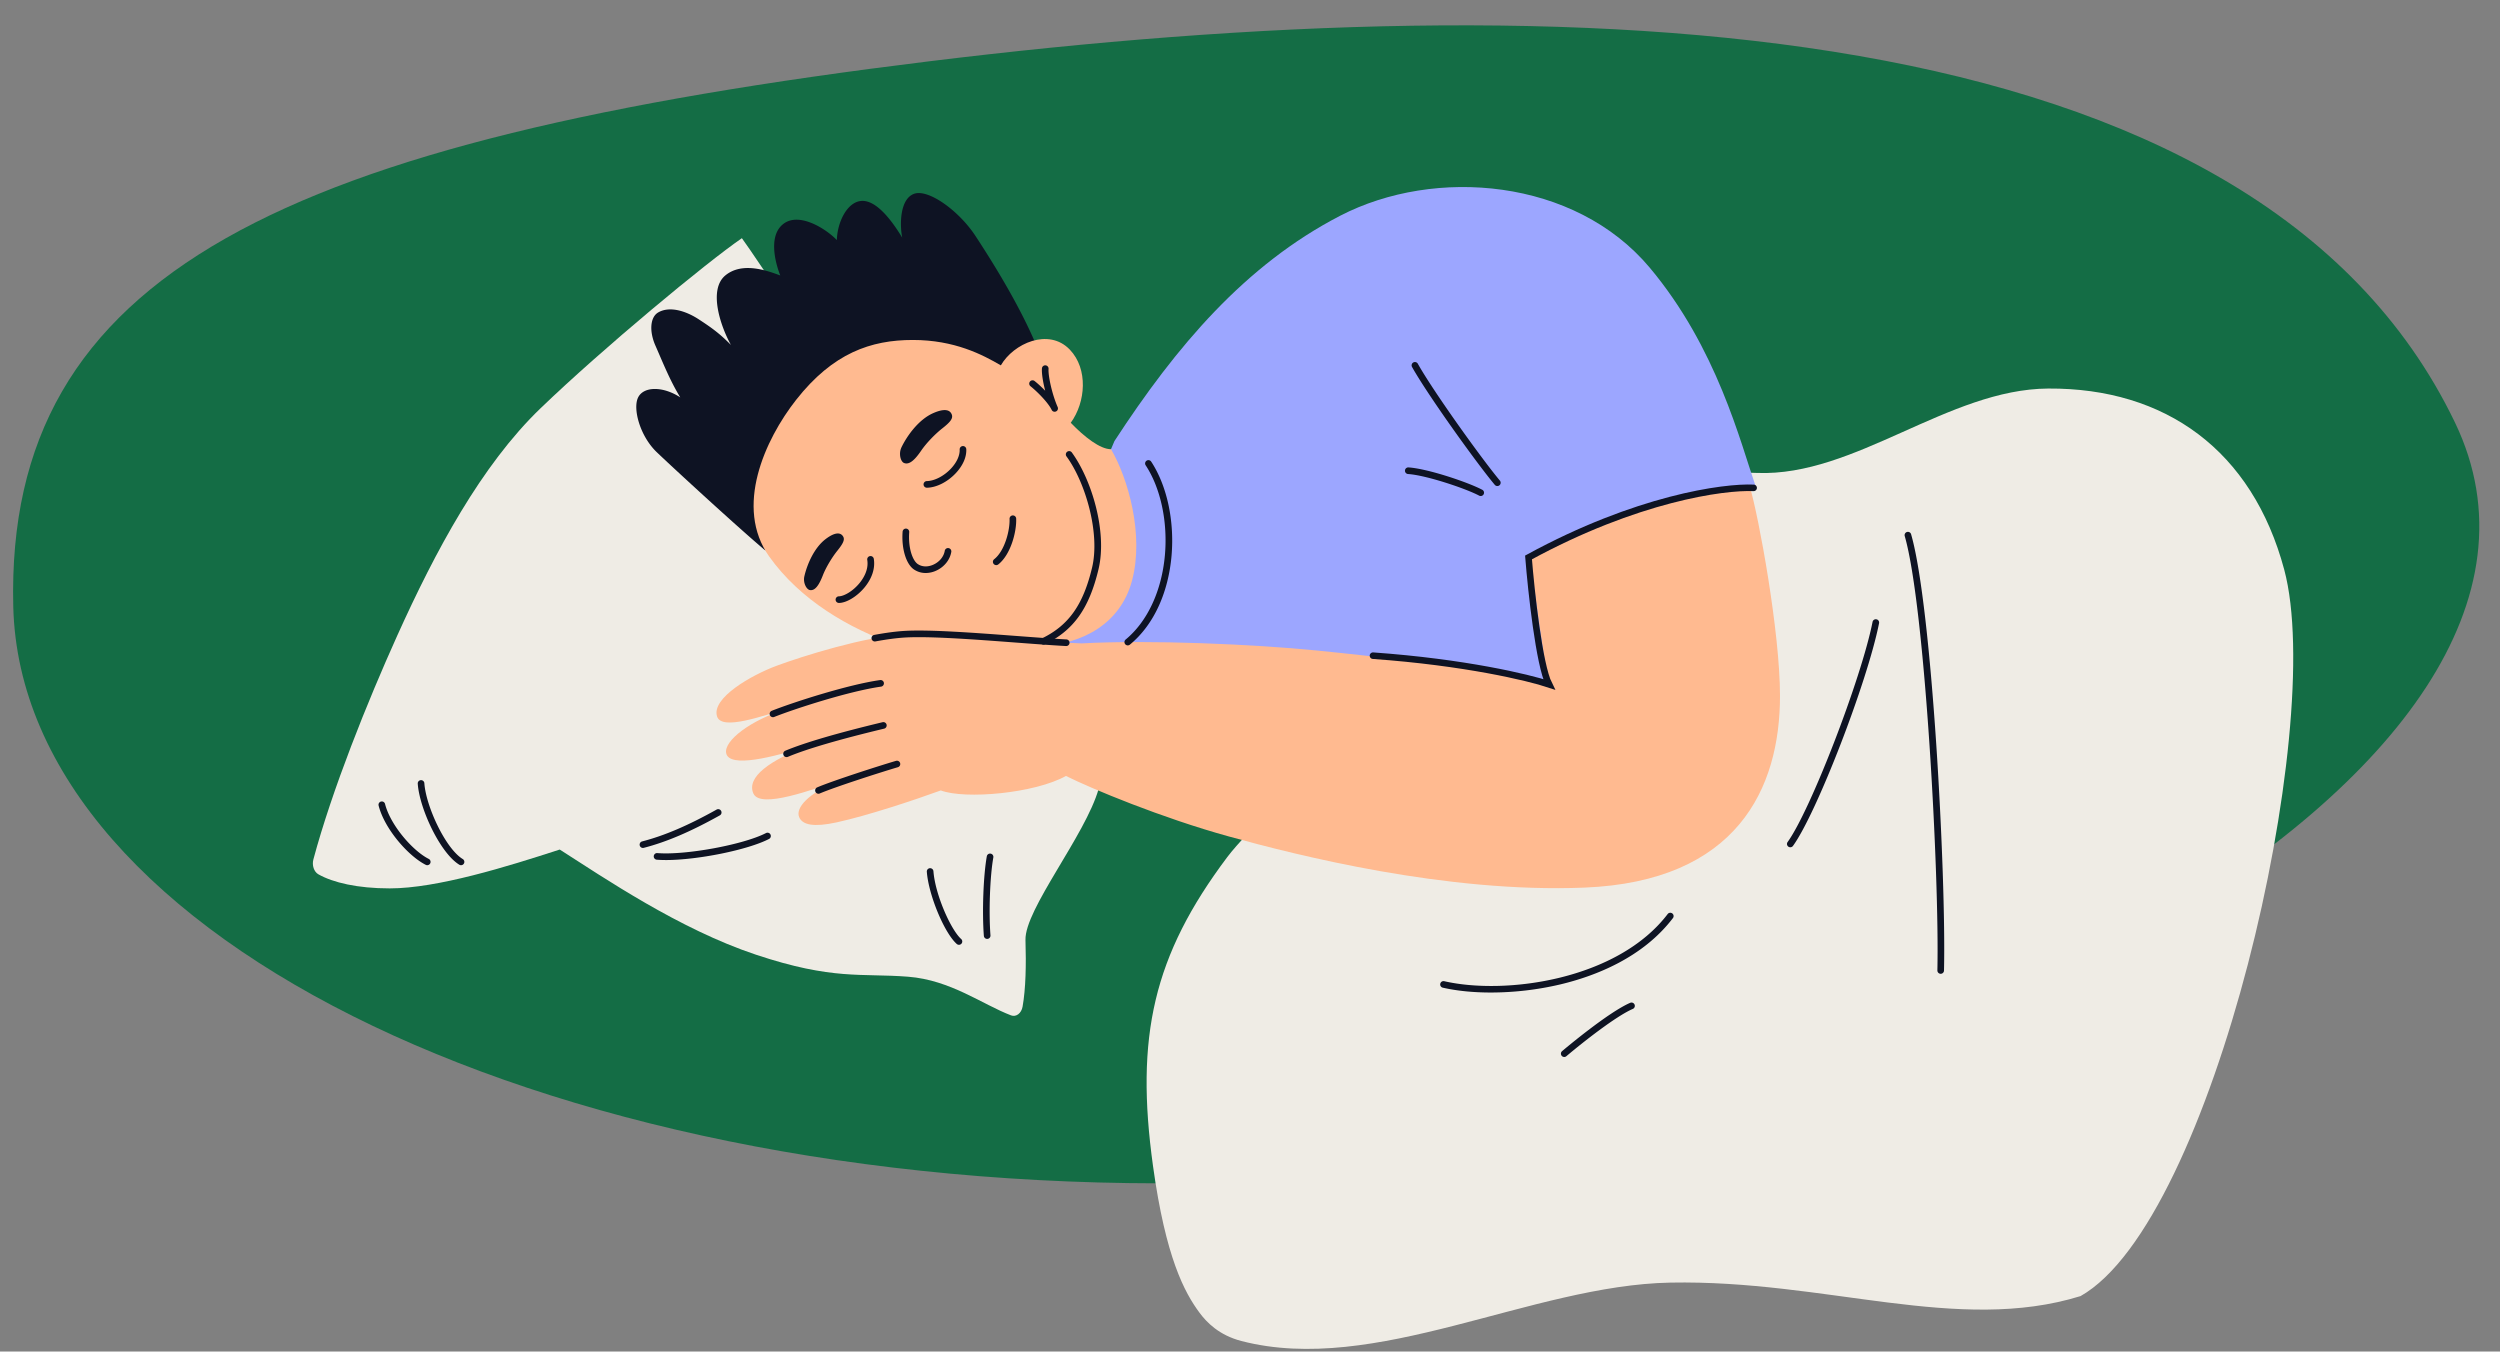
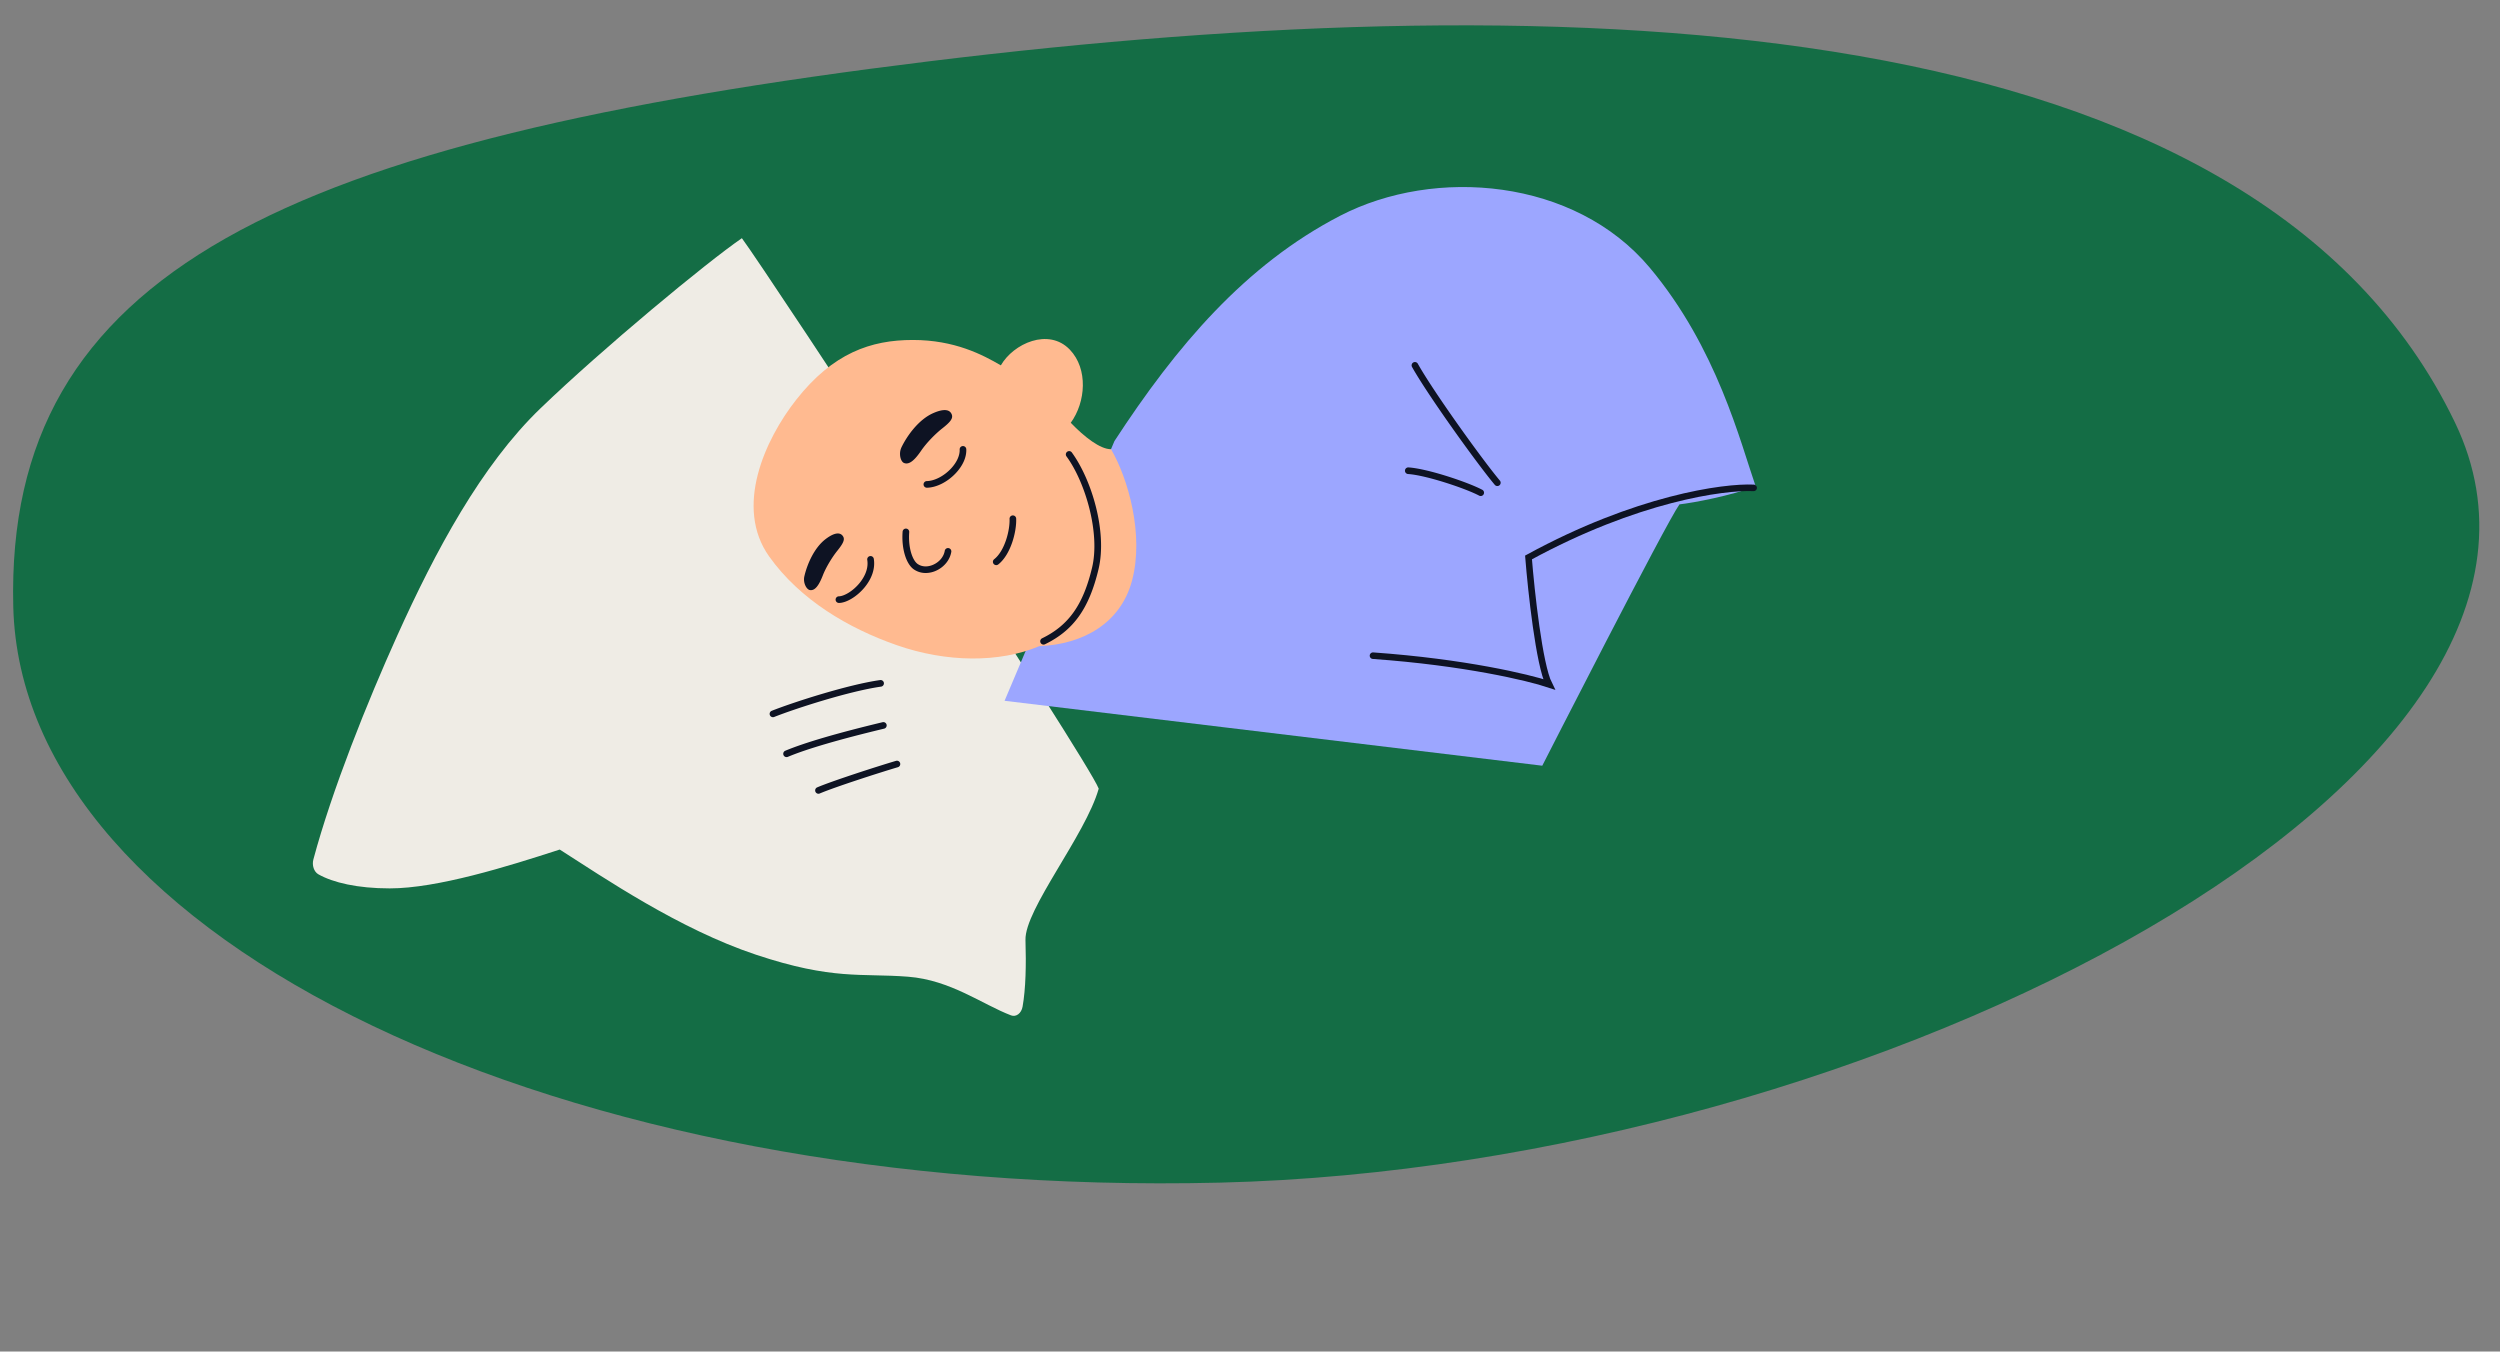
<svg xmlns="http://www.w3.org/2000/svg" width="320" height="173" fill="none">
  <rect width="100%" height="100%" fill="#808080" stroke="none" />
  <path d="M156.151 151.378c84.264-2.044 179.755-52.27 158.083-97.303C288.586.776 201.659-2.306 118.908 7.85 36.157 18.007.66 34.858 1.698 77.631c1.038 42.775 70.189 75.792 154.453 73.747Z" fill="#146D45" />
  <path d="M40.751 111.91c-.563-.319-.84-1.15-.638-1.905 2.387-8.901 6.896-20.14 10.735-28.65 4.848-10.747 10.748-21.798 18.36-29.114 7.95-7.643 21.186-18.621 25.753-21.752 3.366 4.539 44.233 66.703 45.675 70.459-1.683 5.948-9.495 15.464-9.375 19.376.098 3.169.037 6.235-.372 8.533-.152.85-.828 1.356-1.471 1.112-3.668-1.397-7.733-4.524-13.182-4.95-6.01-.47-9.616.47-19.472-2.817-9.856-3.287-19.472-9.86-25.121-13.46-6.732 2.191-15.692 4.972-21.756 4.972-4.118 0-7.257-.739-9.136-1.804Z" fill="#EFECE5" />
-   <path d="M82.292 108.538a.425.425 0 0 1-.106-.835c2.843-.734 5.873-2.028 9.534-4.074a.424.424 0 1 1 .414.74c-3.728 2.083-6.821 3.404-9.737 4.156a.434.434 0 0 1-.106.013ZM85.238 110.085c-.419 0-.81-.014-1.168-.043a.424.424 0 0 1 .068-.846c3.604.292 11.014-1.073 13.91-2.564a.424.424 0 0 1 .388.755c-2.768 1.424-9.194 2.699-13.198 2.699v-.001ZM54.69 110.746a.428.428 0 0 1-.189-.045c-2.234-1.118-5.294-4.607-6.043-7.604a.425.425 0 0 1 .824-.206c.684 2.736 3.571 6.037 5.6 7.051a.425.425 0 0 1-.19.803l-.001.001ZM59.012 110.746a.424.424 0 0 1-.22-.062c-2.45-1.491-5.119-7.218-5.322-10.403a.425.425 0 0 1 .846-.055c.188 2.933 2.7 8.384 4.917 9.733a.424.424 0 0 1-.221.787ZM122.745 120.934a.424.424 0 0 1-.282-.108c-1.602-1.433-3.606-6.27-3.829-9.242a.424.424 0 1 1 .846-.064c.224 2.981 2.221 7.486 3.549 8.674a.424.424 0 0 1-.283.74h-.001ZM126.357 120.181a.424.424 0 0 1-.423-.392c-.237-3.081-.062-7.754.382-10.205a.425.425 0 0 1 .835.152c-.434 2.393-.603 6.967-.371 9.988a.423.423 0 0 1-.391.455l-.032.001v.001Z" fill="#0E1323" />
-   <path d="M292.383 72.923c-4.088-15.277-15.205-23.278-30.207-23.19-12.807.077-24.736 11.283-37.255 10.803-12.519-.48-24.422 1.199-38.994 2.877 0 20.376-23.724 39.483-28.846 46.307-9.456 12.601-11.795 22.949-9.494 39.547 1.622 11.707 4.021 16.154 5.95 18.76.913 1.235 2.509 2.883 5.368 3.624 17.096 4.429 37.052-7.14 54.906-7.478 19.886-.376 36.793 6.591 52.502 1.726 16.934-9.581 31.491-72.716 26.07-92.977Z" fill="#EFECE5" />
-   <path d="M229.158 108.451a.424.424 0 0 1-.343-.673c2.923-4.035 9.426-20.886 10.873-28.174a.424.424 0 1 1 .832.165c-1.495 7.532-7.982 24.316-11.018 28.507a.425.425 0 0 1-.344.175ZM248.41 124.645h-.01a.424.424 0 0 1-.415-.434c.271-11.907-1.573-46.566-4.179-55.593a.424.424 0 1 1 .815-.235c2.677 9.275 4.491 43.58 4.212 55.848a.424.424 0 0 1-.424.415l.001-.001ZM190.834 127.043c-2.237 0-4.36-.208-6.184-.627a.425.425 0 0 1 .19-.827c7.883 1.813 22.219-.17 28.635-8.608a.425.425 0 0 1 .675.514c-3.884 5.108-9.98 7.445-14.411 8.505a39.005 39.005 0 0 1-8.904 1.043h-.001ZM200.222 135.294a.425.425 0 0 1-.275-.748c.601-.507 5.951-4.987 8.718-6.185a.424.424 0 1 1 .337.779c-2.157.933-6.363 4.245-8.507 6.054a.42.42 0 0 1-.273.1ZM97.947 70.45c-3.303-2.77-11.764-10.537-13.895-12.583-2.13-2.046-3.09-5.562-2.37-7 .719-1.438 3.199-1.438 5.395 0-1.33-2.164-2.254-4.522-3.185-6.632-.798-1.811-.683-3.625.347-4.235 1.438-.852 3.52-.218 5.167.852 1.742 1.132 2.77 1.891 4.153 3.303-1.357-2.451-2.902-7.085-.718-8.897 2.185-1.81 5.434-.586 7.032 0-.692-1.758-1.544-5.22.48-6.658 2.024-1.439 5.38.692 6.765 2.13.053-2.236 1.275-4.83 3.09-5.007 2.118-.206 4.261 3.037 5.274 4.688-.32-1.599-.32-4.901 1.491-5.594 1.811-.693 5.753 2.131 7.884 5.38 2.131 3.25 6.286 9.802 8.471 15.715-3.516 2.025-33.41 23.471-35.381 24.537Z" fill="#0E1323" />
  <path d="M142.649 56.457c7.91-12.142 16.744-22.553 28.889-28.84 12.146-6.287 30.036-4.784 39.617 6.63 8.629 10.28 11.612 22.373 13.572 28.007-3.211 1.198-7.866 2.088-9.755 2.306-1.705 2.344-17.561 33.451-17.561 33.451l-68.825-8.31 14.063-33.244Z" fill="#9CA6FF" />
  <path d="M191.66 62.212a.425.425 0 0 1-.326-.151c-2.257-2.688-8.582-11.49-10.593-15.088a.424.424 0 0 1 .741-.414c1.992 3.564 8.262 12.29 10.502 14.956a.424.424 0 0 1-.324.698v-.001ZM189.529 63.49a.422.422 0 0 1-.198-.049c-1.764-.934-6.825-2.62-9.098-2.765a.424.424 0 1 1 .055-.847c2.444.157 7.612 1.895 9.44 2.862a.424.424 0 0 1-.2.8h.001Z" fill="#0E1323" />
-   <path d="M195.931 71.008c3.516-1.757 6.816-3.257 11.547-4.968 5.031-1.818 13.607-3.454 16.501-3.734 1.136 3.796 3.861 18.605 3.861 26.763 0 11.879-5.509 23.752-25.037 24.546-17.686.719-36.863-4.162-45.493-6.543-8.63-2.38-17.673-6.153-20.869-7.75-3.995 2.236-12.931 3.026-16.02 1.854-3.396 1.239-9.397 3.229-13.318 4.085-2.927.638-4.366.344-4.804-.651-.523-1.187 1.182-3.092 4.831-4.543-2.897.852-9.8 3.566-10.701 1.491-.9-2.072 2.07-4.261 7.062-6.094-4.568 1.492-10.132 2.871-10.538.951-.337-1.597 3.15-4.259 7.7-5.651-2.916.799-8.256 2.815-8.865.952-.773-2.371 4.438-5.319 7.617-6.498 3.33-1.236 11.24-3.716 16.354-4.036 5.114-.32 17.012 1.014 22.693 1.172 8.683-.479 22.054.108 30.044.906 7.991.798 21.681 2.317 29.618 4.315-.182-2.131-2.131-13.984-2.184-16.567h.001Z" fill="#FFBA90" />
  <path d="M104.761 101.601a.426.426 0 0 1-.167-.815c1.908-.817 7.7-2.69 10.091-3.396a.424.424 0 1 1 .241.813c-2.376.702-8.118 2.558-9.999 3.363a.431.431 0 0 1-.167.035h.001ZM100.683 96.91a.424.424 0 0 1-.165-.816c2.457-1.03 6.655-2.261 12.478-3.658a.425.425 0 0 1 .198.825c-5.778 1.386-9.933 2.602-12.347 3.615a.424.424 0 0 1-.164.033ZM98.94 91.801a.424.424 0 0 1-.156-.819c2.781-1.103 9.796-3.362 13.875-3.934a.424.424 0 1 1 .118.841c-4.013.563-10.934 2.792-13.68 3.882a.421.421 0 0 1-.157.03Z" fill="#0E1323" />
  <path d="M128.109 46.766c1.594-2.786 6.113-4.849 8.829-2.012 2.366 2.47 2.038 6.726.12 9.362 1.739 1.811 3.756 3.385 5.153 3.385 2.157 3.675 4.276 10.945 2.678 16.858-1.456 5.389-6.193 8.11-11.866 8.35-5.114 2.158-11.879 2.091-18.218-.12-6.193-2.16-12.382-5.794-16.342-11.346-4.5-6.313-.559-14.97 3.436-20.056 4.722-6.013 9.589-7.671 14.943-7.671 5.354 0 8.934 1.892 11.266 3.25h.001Z" fill="#FFBA90" />
  <path d="M133.573 82.509a.425.425 0 0 1-.186-.806c3.405-1.66 5.259-4.28 6.397-9.04 1.054-4.404-.843-10.922-3.275-14.247a.424.424 0 1 1 .685-.501c2.533 3.464 4.56 10.163 3.416 14.945-1.205 5.038-3.191 7.822-6.852 9.606a.42.42 0 0 1-.186.043h.001ZM115.397 57.24c.708-1.459 2.18-3.54 4.067-4.365 1.484-.65 2.169-.403 2.376.219.168.51-.284.998-1.248 1.756-.853.672-1.992 1.822-2.679 2.83-.803 1.175-1.524 1.868-2.207 1.577-.427-.183-.712-1.186-.309-2.017ZM102.958 73.768c.336-1.468 1.232-3.66 2.767-4.8 1.207-.897 1.879-.818 2.195-.299.259.426-.048.962-.761 1.85-.632.786-1.422 2.066-1.833 3.12-.48 1.232-.987 2.01-1.667 1.889-.425-.076-.892-.924-.701-1.76ZM107.385 77.178a.424.424 0 0 1-.005-.849c.597-.007 1.71-.585 2.597-1.642.476-.568 1.245-1.716 1.032-3.02a.424.424 0 0 1 .838-.136c.198 1.214-.235 2.528-1.22 3.702-.952 1.134-2.283 1.934-3.237 1.946h-.005ZM118.643 62.428a.424.424 0 0 1-.009-.848c.993-.02 2.211-.654 3.102-1.613.738-.792 1.138-1.684 1.1-2.444a.425.425 0 0 1 .848-.043c.051 1.003-.42 2.092-1.326 3.066-1.056 1.135-2.476 1.857-3.705 1.883h-.01ZM118.492 73.344a2.638 2.638 0 0 1-1.524-.465c-1.004-.704-1.594-2.688-1.434-4.827a.424.424 0 1 1 .846.063c-.152 2.047.441 3.624 1.075 4.07.536.375 1.249.417 1.959.115.814-.345 1.395-1.04 1.518-1.815a.425.425 0 0 1 .838.132c-.169 1.062-.944 2.006-2.025 2.465a3.213 3.213 0 0 1-1.253.262ZM127.519 72.336a.423.423 0 0 1-.263-.757c1.366-1.075 2.03-3.747 1.966-5.184a.425.425 0 0 1 .848-.037c.073 1.656-.682 4.623-2.29 5.888a.424.424 0 0 1-.262.09h.001Z" fill="#0E1323" />
-   <path d="M136.464 82.693h-.023c-1.901-.104-4.154-.274-6.539-.454-5.15-.388-10.987-.828-14.116-.633-1.063.066-2.318.234-3.729.496a.423.423 0 1 1-.156-.834c1.445-.269 2.734-.44 3.833-.51 3.186-.198 9.055.244 14.232.634 2.38.18 4.629.35 6.522.453a.424.424 0 0 1-.023.848h-.001ZM134.995 52.705a.423.423 0 0 1-.383-.242c-.409-.86-1.734-2.248-2.726-3.039a.425.425 0 0 1 .529-.664c.431.344.914.784 1.37 1.254-.292-1.132-.464-2.227-.416-2.86a.424.424 0 1 1 .846.064c-.065.864.442 3.238 1.168 4.89a.425.425 0 0 1-.388.596ZM144.355 82.611a.424.424 0 0 1-.271-.751c2.78-2.295 4.609-6.216 5.02-10.759.388-4.29-.532-8.608-2.46-11.546a.424.424 0 1 1 .71-.465c4.082 6.22 3.775 18.055-2.73 23.424a.422.422 0 0 1-.27.097h.001Z" fill="#0E1323" />
  <path d="M224.465 62.447c-3.842-.175-14.984 1.362-28.815 8.906.35 4.366 1.363 13.727 2.62 16.241-2.62-.873-10.792-2.829-22.528-3.667" stroke="#0E1323" stroke-width=".838" stroke-linecap="round" />
</svg>